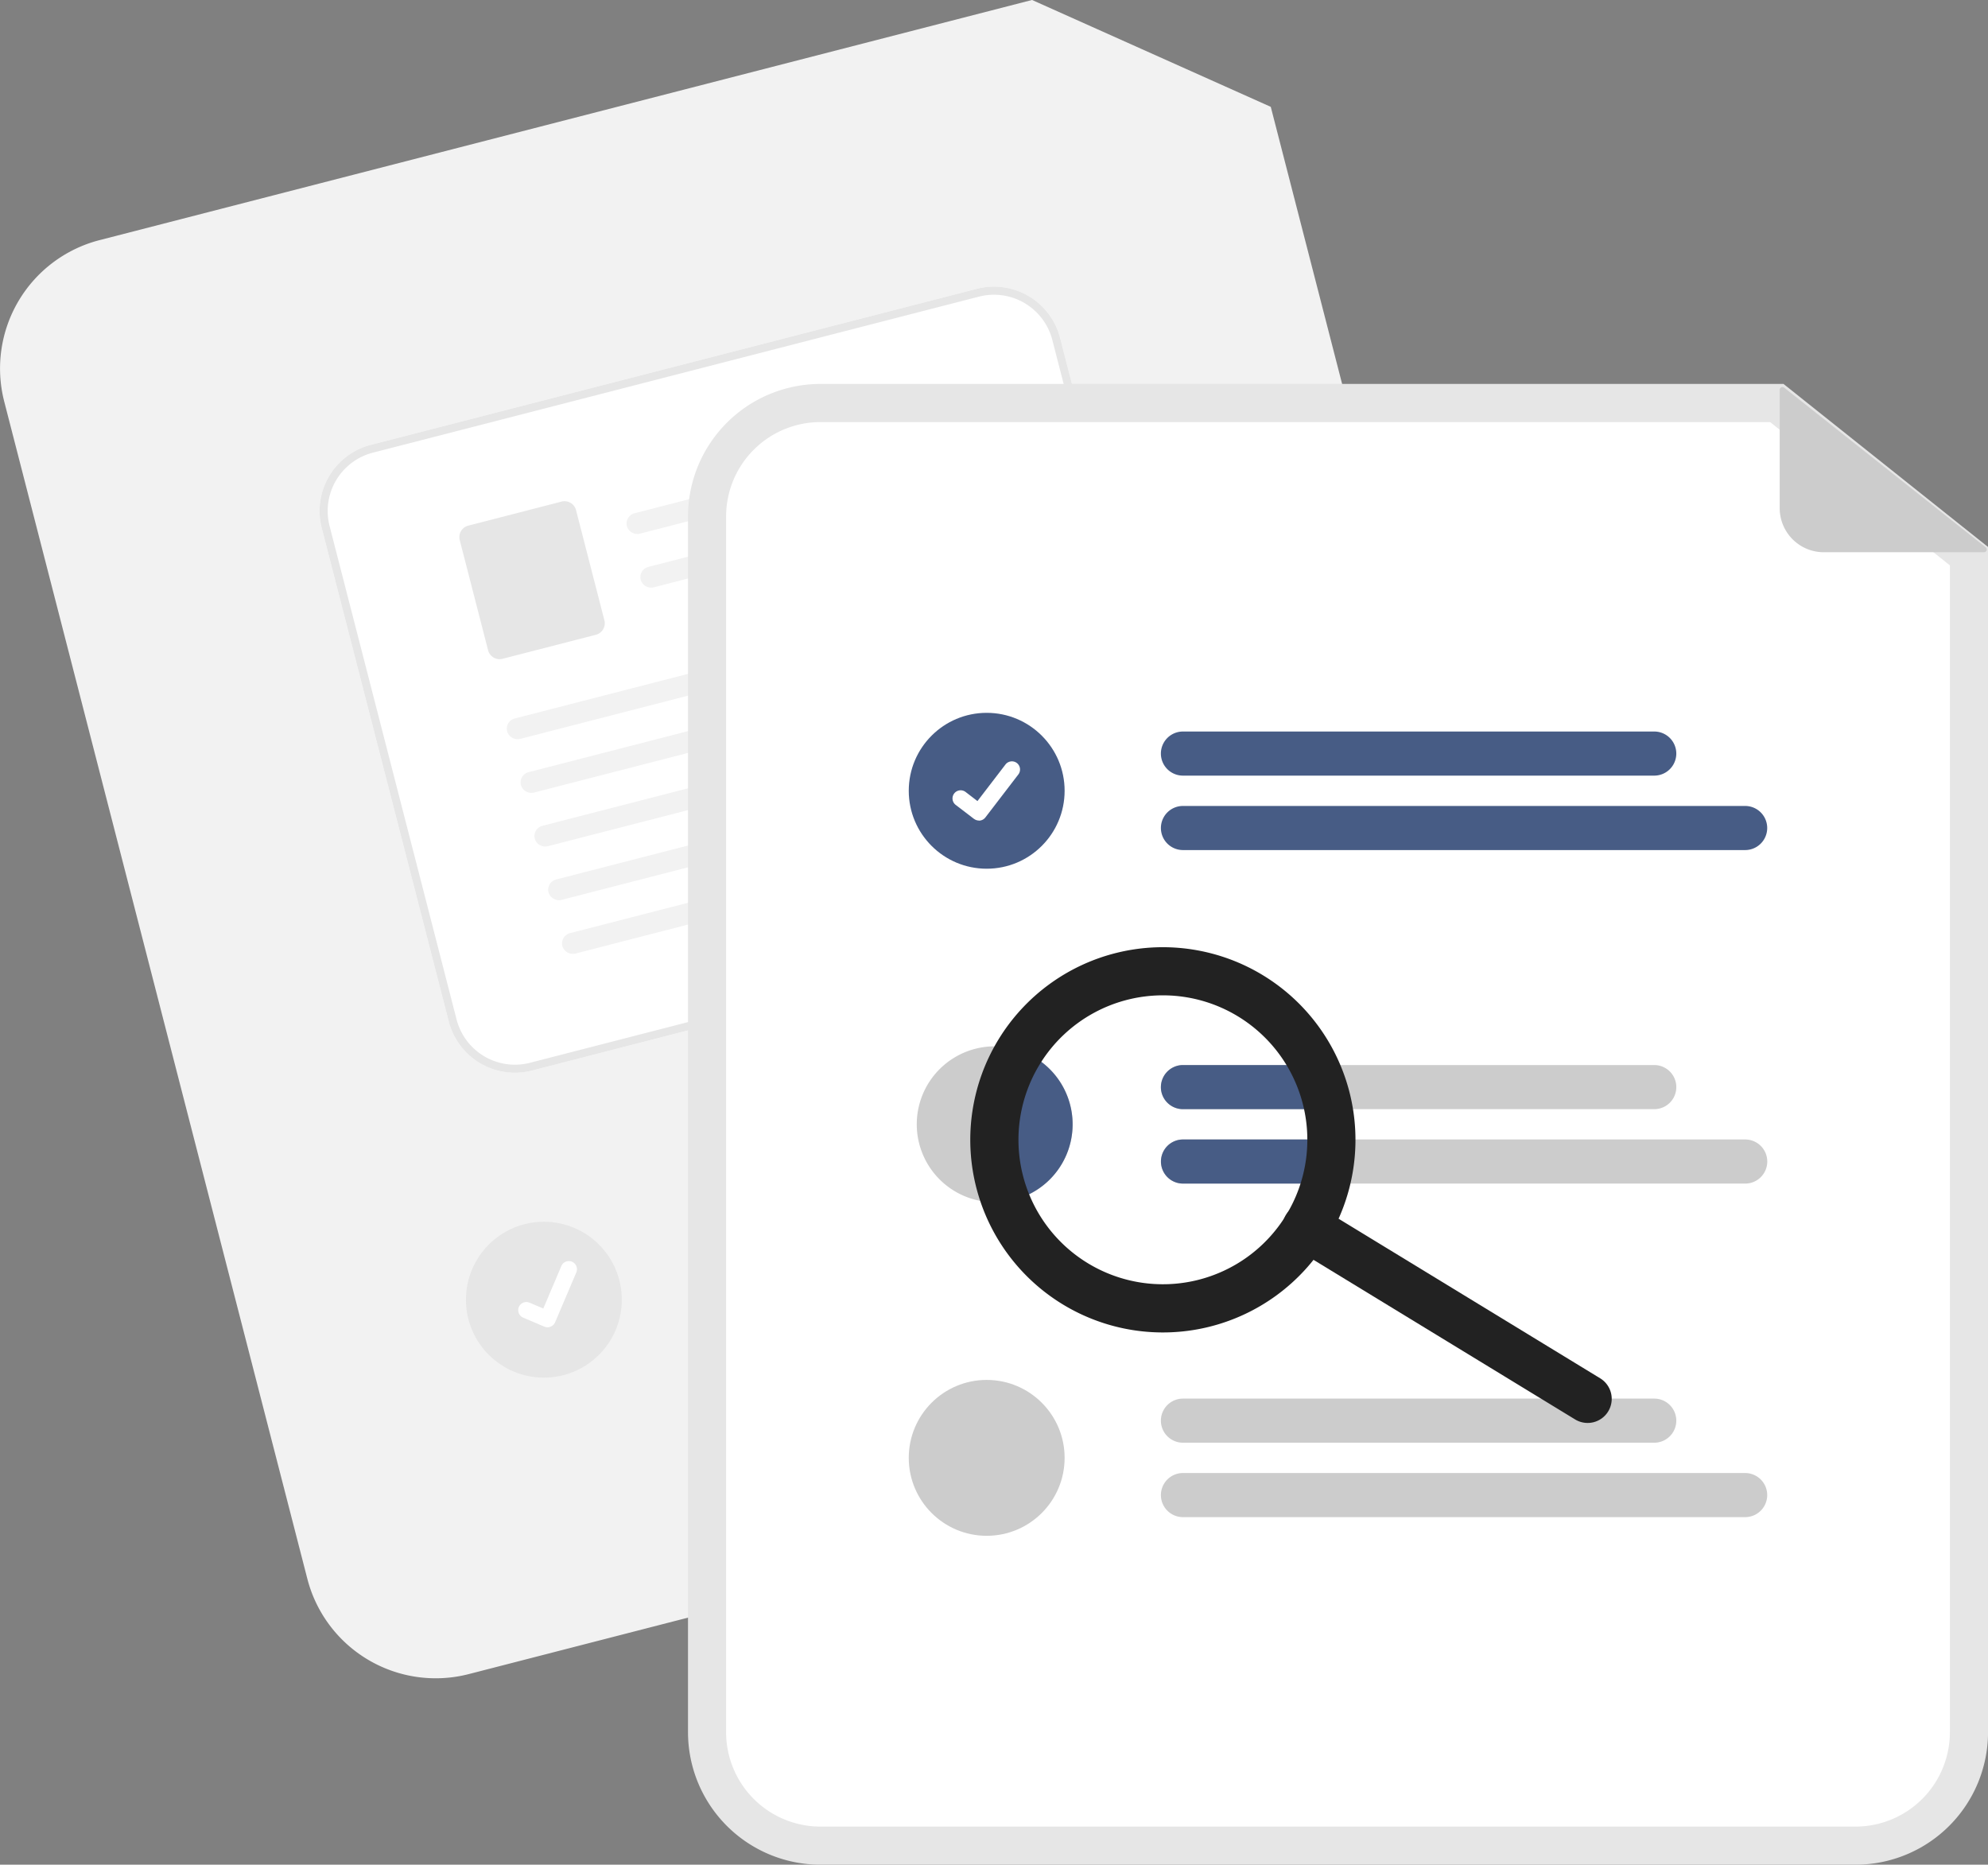
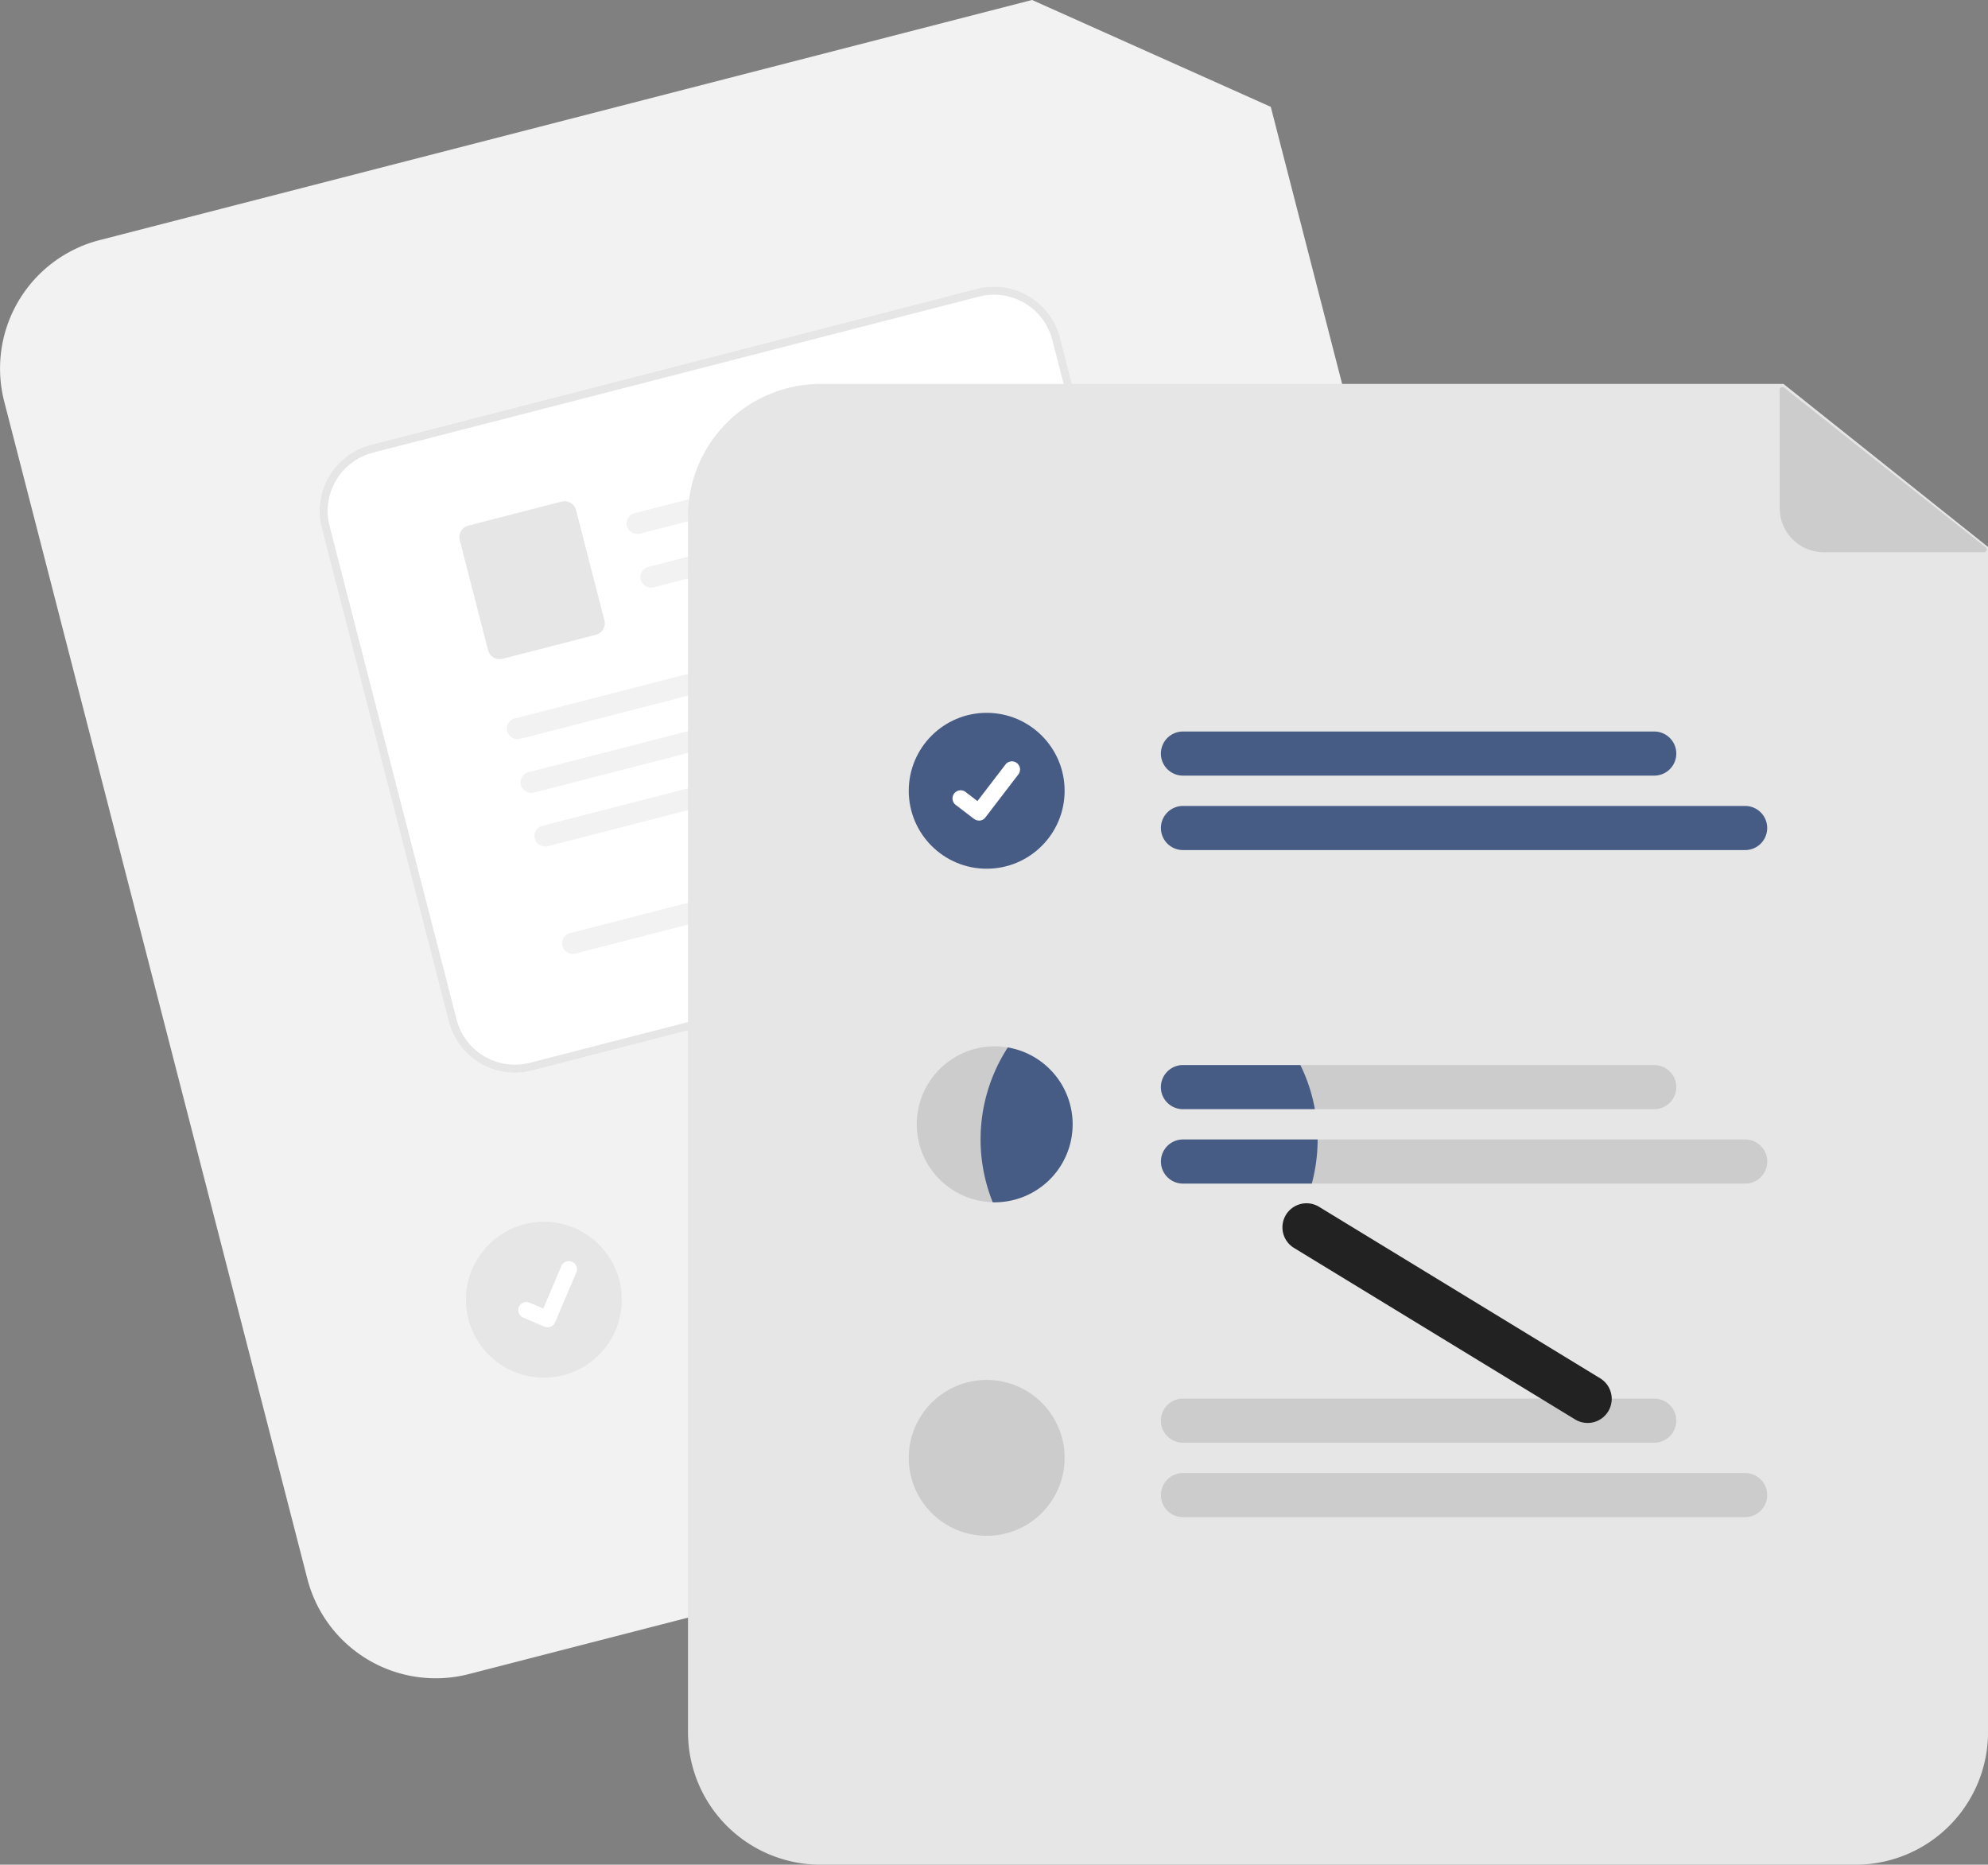
<svg xmlns="http://www.w3.org/2000/svg" width="136.327" height="127.854">
  <rect width="100%" height="100%" fill="#808080" stroke="none" />
  <g data-name="グループ 52">
    <path data-name="パス 22" d="M7.468 19.001a6.473 6.473 0 00-4.649 7.874l20.79 80.735a6.473 6.473 0 007.874 4.649l68.745-17.7a6.473 6.473 0 004.649-7.874L84.924 9.202l-14.386-6.44z" fill="#fff" />
    <g data-name="グループ 55" transform="translate(-.004)">
      <path data-name="パス 21" d="M100.884 97.088l-68.745 17.7a9.09 9.09 0 01-11.057-6.529L.292 27.524a9.09 9.09 0 016.529-11.057L70.777-.002l16.37 7.328 20.267 78.7a9.09 9.09 0 01-6.53 11.062z" fill="#f2f2f2" />
      <path data-name="パス 23" d="M86.97 7.745l-10.639 2.74a3.024 3.024 0 01-3.683-2.174L70.625.453a.189.189 0 01.26-.22L87 7.39a.189.189 0 01-.03.356z" fill="#f2f2f2" />
      <path data-name="パス 24" d="M81.371 76.691l-31.3 8.06a1.512 1.512 0 01-.754-2.929l31.3-8.06a1.512 1.512 0 11.754 2.928z" fill="#ccc" />
      <path data-name="パス 25" d="M88.686 80.077l-37.339 9.615a1.512 1.512 0 01-.754-2.929l37.339-9.615a1.512 1.512 0 11.754 2.929z" fill="#ccc" />
      <circle data-name="Ellipse 44" cx="5.344" cy="5.344" r="5.344" transform="translate(31.956 83.77)" fill="#e6e6e6" />
      <path data-name="パス 26" d="M78.046 62.705l-41.568 10.7a4.683 4.683 0 01-5.7-3.364l-8.711-33.84a4.683 4.683 0 013.364-5.7l41.568-10.7a4.683 4.683 0 015.7 3.364l8.711 33.84a4.683 4.683 0 01-3.364 5.7z" fill="#fff" />
      <path data-name="パス 27" d="M78.046 62.705l-41.568 10.7a4.683 4.683 0 01-5.7-3.364l-8.711-33.84a4.683 4.683 0 013.364-5.7l41.568-10.7a4.683 4.683 0 015.7 3.364l8.711 33.84a4.683 4.683 0 01-3.364 5.7zM25.572 31.038a4.132 4.132 0 00-2.968 5.026l8.711 33.84a4.132 4.132 0 005.026 2.968l41.568-10.7a4.132 4.132 0 002.968-5.026l-8.711-33.84a4.132 4.132 0 00-5.026-2.968z" fill="#e6e6e6" />
      <path data-name="Path 411" d="M64.893 31.184l-20.979 5.4a.751.751 0 01-.91-.473.724.724 0 01.51-.919l21.355-5.5c.863.437.636 1.331.024 1.489z" fill="#f2f2f2" />
      <path data-name="Path 412" d="M65.841 34.863l-20.979 5.4a.752.752 0 01-.91-.473.724.724 0 01.51-.919l21.355-5.5c.863.437.636 1.331.024 1.489z" fill="#f2f2f2" />
      <path data-name="Path 413" d="M40.866 43.523l-6.4 1.648a.815.815 0 01-.991-.585l-1.945-7.555a.815.815 0 01.585-.991l6.4-1.648a.815.815 0 01.991.586l1.945 7.555a.815.815 0 01-.585.99z" fill="#e6e6e6" />
      <path data-name="Path 414" d="M67.719 42.413l-32.017 8.242a.751.751 0 01-.91-.473.724.724 0 01.51-.919l32.394-8.339c.863.437.636 1.331.024 1.489z" fill="#f2f2f2" />
      <path data-name="Path 415" d="M68.667 46.094l-32.019 8.242a.751.751 0 01-.91-.473.724.724 0 01.51-.919l32.394-8.339c.863.437.636 1.331.024 1.489z" fill="#f2f2f2" />
      <path data-name="Path 416" d="M69.614 49.772l-32.017 8.242a.751.751 0 01-.91-.473.724.724 0 01.51-.919l32.394-8.339c.863.437.636 1.331.024 1.489z" fill="#f2f2f2" />
-       <path data-name="Path 417" d="M70.557 53.452L38.54 61.694a.751.751 0 01-.91-.473.724.724 0 01.51-.919l32.397-8.337c.863.437.636 1.331.024 1.489z" fill="#f2f2f2" />
      <path data-name="Path 418" d="M71.508 57.132L39.49 65.375a.751.751 0 01-.91-.473.724.724 0 01.51-.919l32.394-8.339c.863.437.636 1.331.024 1.489z" fill="#f2f2f2" />
      <path data-name="Path 395" d="M37.695 90.987a.555.555 0 01-.351-.024h-.007l-1.456-.617a.558.558 0 01.437-1.027l.943.4 1.236-2.908a.558.558 0 01.732-.3l-.007.019.008-.019a.559.559 0 01.295.732l-1.454 3.419a.558.558 0 01-.376.322z" fill="#fff" />
      <path data-name="パス 28" d="M127.251 127.854H56.264a9.09 9.09 0 01-9.08-9.08V35.405a9.09 9.09 0 019.08-9.08h66.045l14.025 11.179v81.27a9.09 9.09 0 01-9.083 9.08z" fill="#e6e6e6" />
-       <path data-name="パス 29" d="M56.263 28.94a6.473 6.473 0 00-6.466 6.466v83.369a6.473 6.473 0 006.466 6.466h70.988a6.473 6.473 0 006.466-6.466V38.764l-12.326-9.824z" fill="#fff" />
      <path data-name="パス 30" d="M113.444 53.181h-32.32a1.512 1.512 0 010-3.024h32.32a1.512 1.512 0 110 3.024z" fill="#475c85" />
      <path data-name="パス 31" d="M119.678 58.285H81.125a1.512 1.512 0 010-3.024h38.553a1.512 1.512 0 110 3.024z" fill="#475c85" />
      <path data-name="パス 32" d="M113.445 73.026H81.126a1.512 1.512 0 100 3.024h32.319a1.512 1.512 0 000-3.024z" fill="#ccc" />
      <path data-name="パス 33" d="M119.682 78.129H81.126a1.512 1.512 0 100 3.024h38.556a1.512 1.512 0 000-3.024z" fill="#ccc" />
      <path data-name="パス 34" d="M113.444 98.92h-32.32a1.512 1.512 0 110-3.024h32.32a1.512 1.512 0 110 3.024z" fill="#ccc" />
      <path data-name="パス 35" d="M119.678 104.023H81.125a1.512 1.512 0 010-3.024h38.553a1.512 1.512 0 110 3.024z" fill="#ccc" />
      <circle data-name="Ellipse 44" cx="5.344" cy="5.344" r="5.344" transform="translate(62.322 48.876)" fill="#475c85" />
      <path data-name="Path 395" d="M67.136 56.26a.555.555 0 01-.333-.111h-.006l-1.256-.961a.558.558 0 11.679-.886l.813.624 1.922-2.508a.558.558 0 01.782-.1l-.012.017.012-.017a.559.559 0 01.1.782l-2.261 2.949a.558.558 0 01-.444.218z" fill="#fff" />
      <path data-name="パス 36" d="M73.559 77.089a5.344 5.344 0 01-5.343 5.346 1.137 1.137 0 01-.138-.006 5.344 5.344 0 115.481-5.341z" fill="#ccc" />
      <circle data-name="Ellipse 44" cx="5.344" cy="5.344" r="5.344" transform="translate(62.322 94.615)" fill="#ccc" />
      <path data-name="パス 37" d="M136.058 37.864h-10.987a3.024 3.024 0 01-3.024-3.024v-8.114a.189.189 0 01.306-.148l13.821 10.949a.189.189 0 01-.117.337z" fill="#ccc" />
      <path data-name="パス 38" d="M73.559 77.089a5.344 5.344 0 01-5.343 5.346 1.163 1.163 0 01-.138-.006 11.57 11.57 0 011.037-10.61 5.347 5.347 0 014.444 5.27z" fill="#475c85" />
      <path data-name="パス 39" d="M79.612 74.539a1.516 1.516 0 011.513-1.513h8.053a11.439 11.439 0 01.993 3.024h-9.047a1.513 1.513 0 01-1.513-1.51z" fill="#475c85" />
      <path data-name="パス 40" d="M90.36 78.129a11.536 11.536 0 01-.4 3.024h-8.832a1.512 1.512 0 110-3.024z" fill="#475c85" />
      <path data-name="パス 41" d="M110.286 96.774a1.651 1.651 0 01-2.269.55l-19.262-11.75a1.651 1.651 0 111.719-2.819l19.262 11.749a1.651 1.651 0 01.55 2.269z" fill="#222" />
-       <path data-name="パス 42" d="M91.024 85.029a13.207 13.207 0 11-4.4-18.152 13.207 13.207 0 014.4 18.152zM71.293 72.994a9.905 9.905 0 1013.614-3.3 9.905 9.905 0 00-13.614 3.3z" fill="#222" />
    </g>
  </g>
</svg>